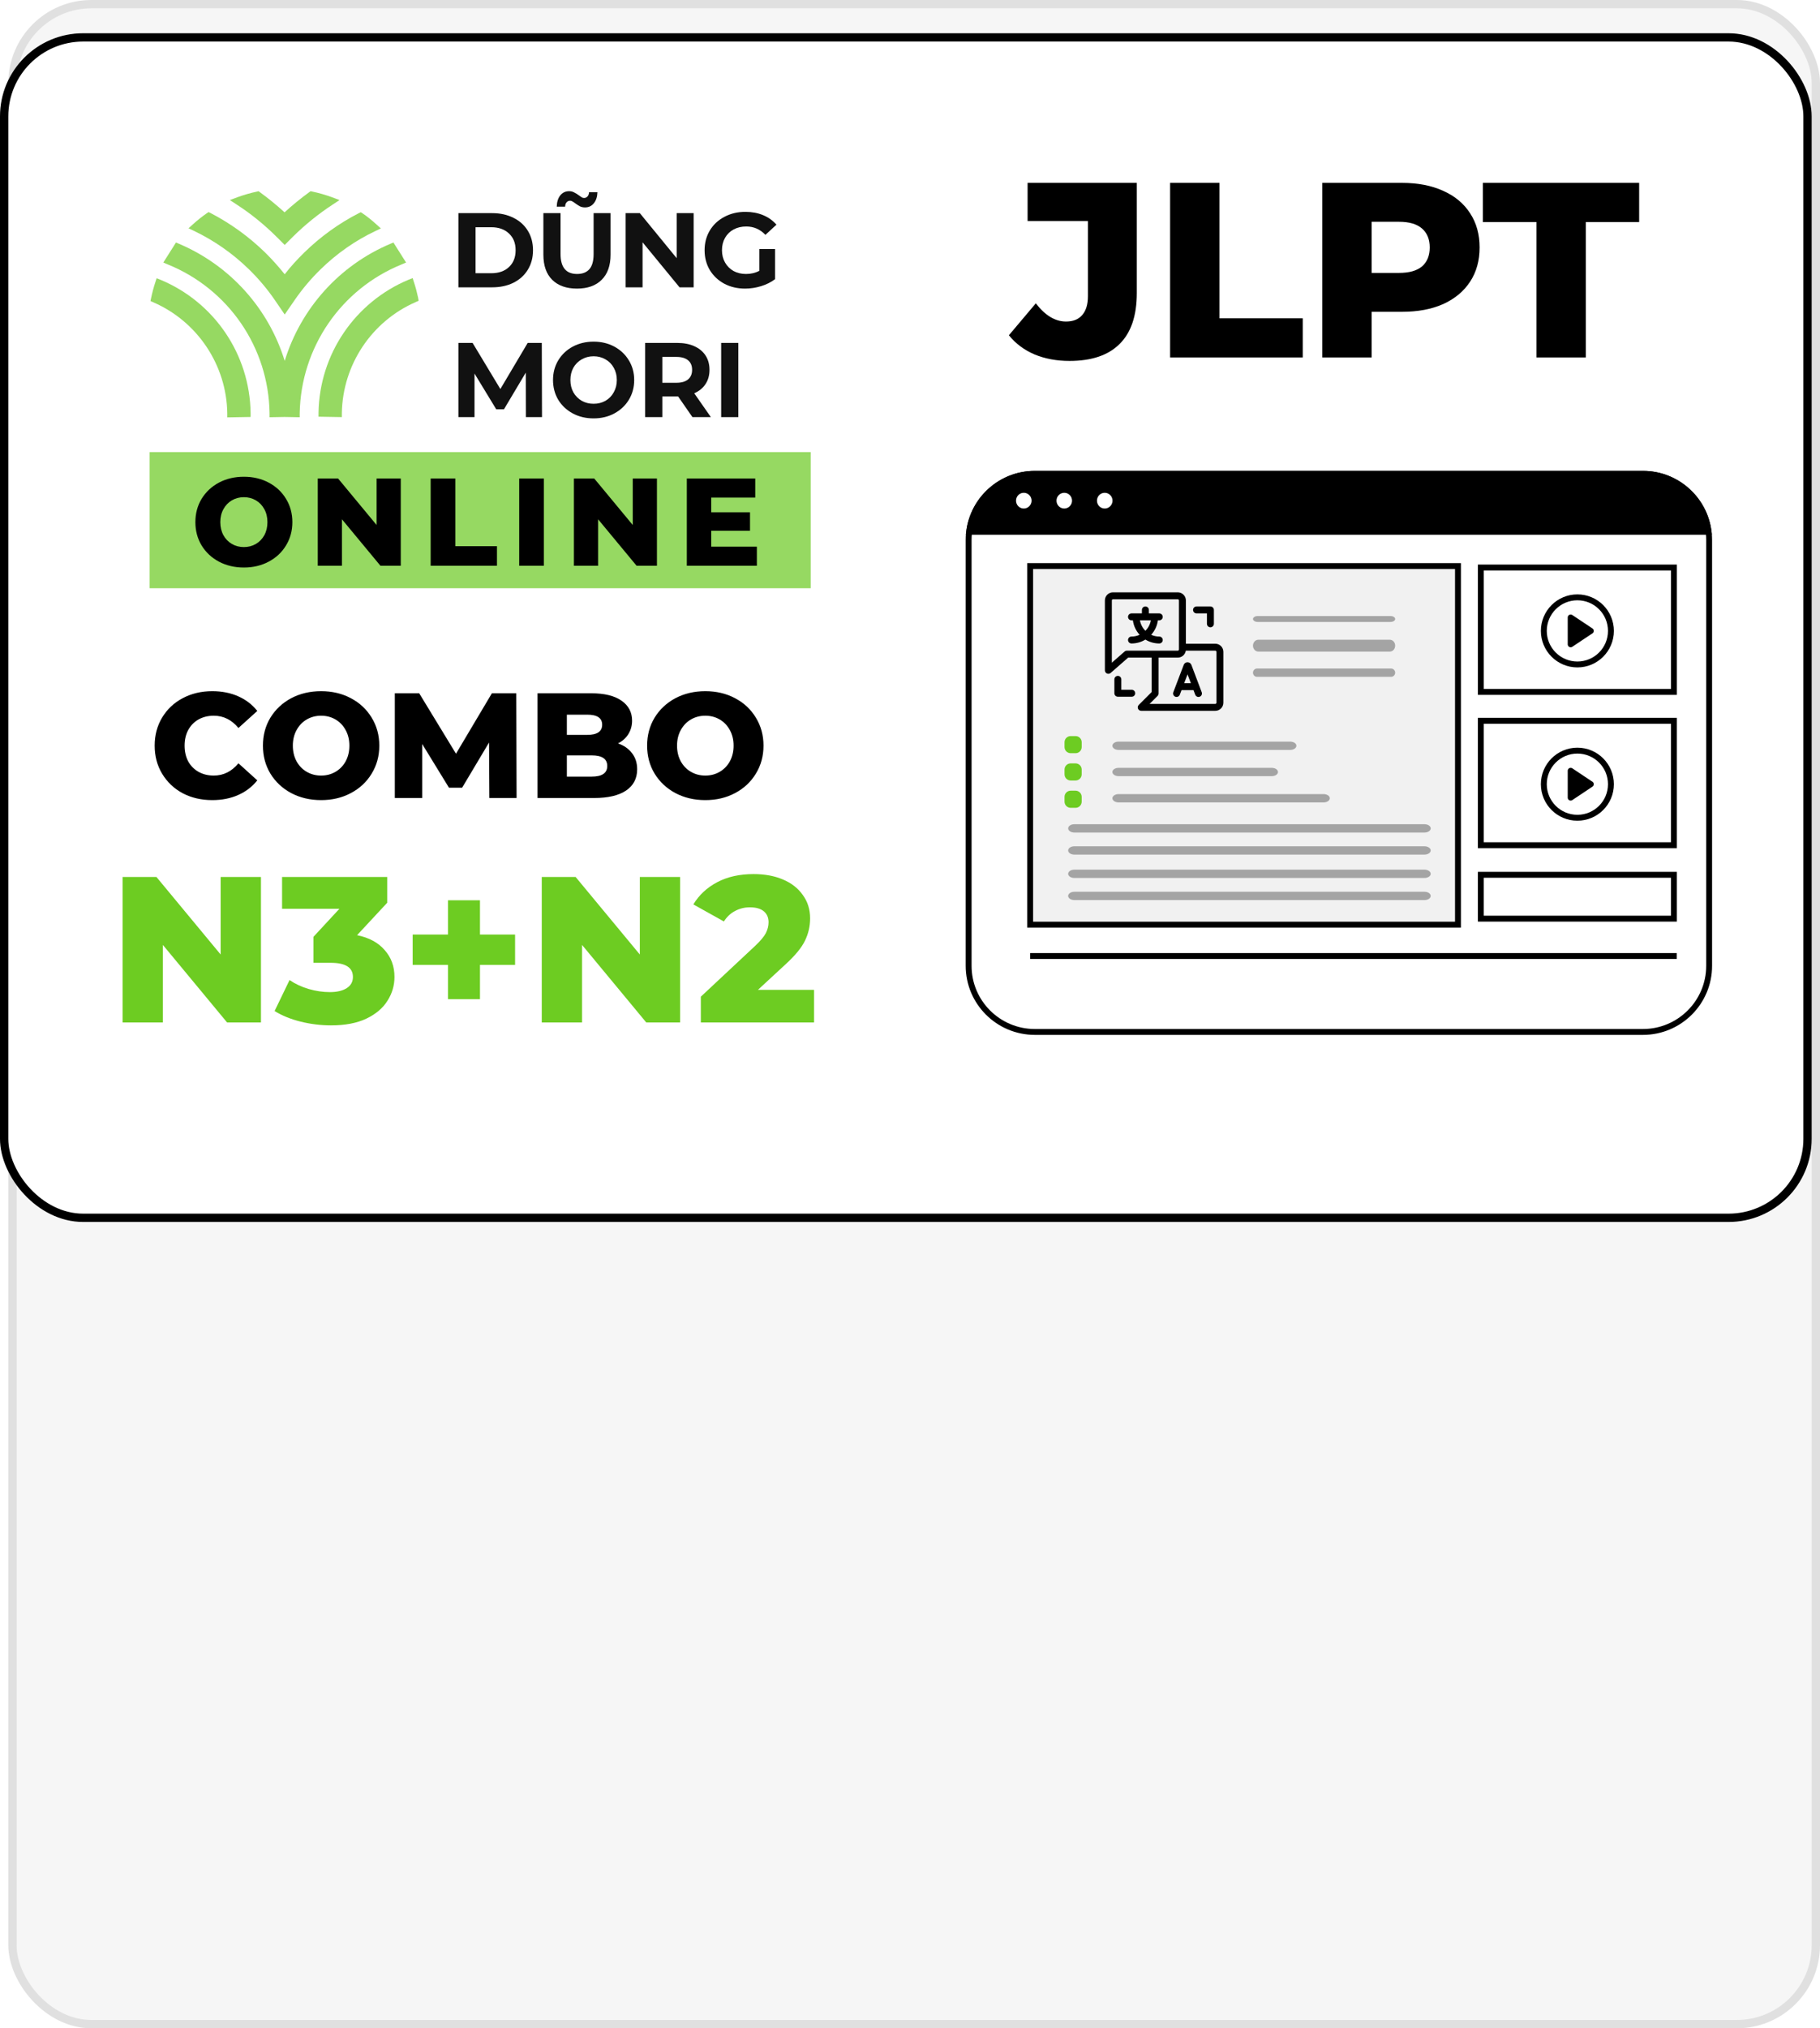
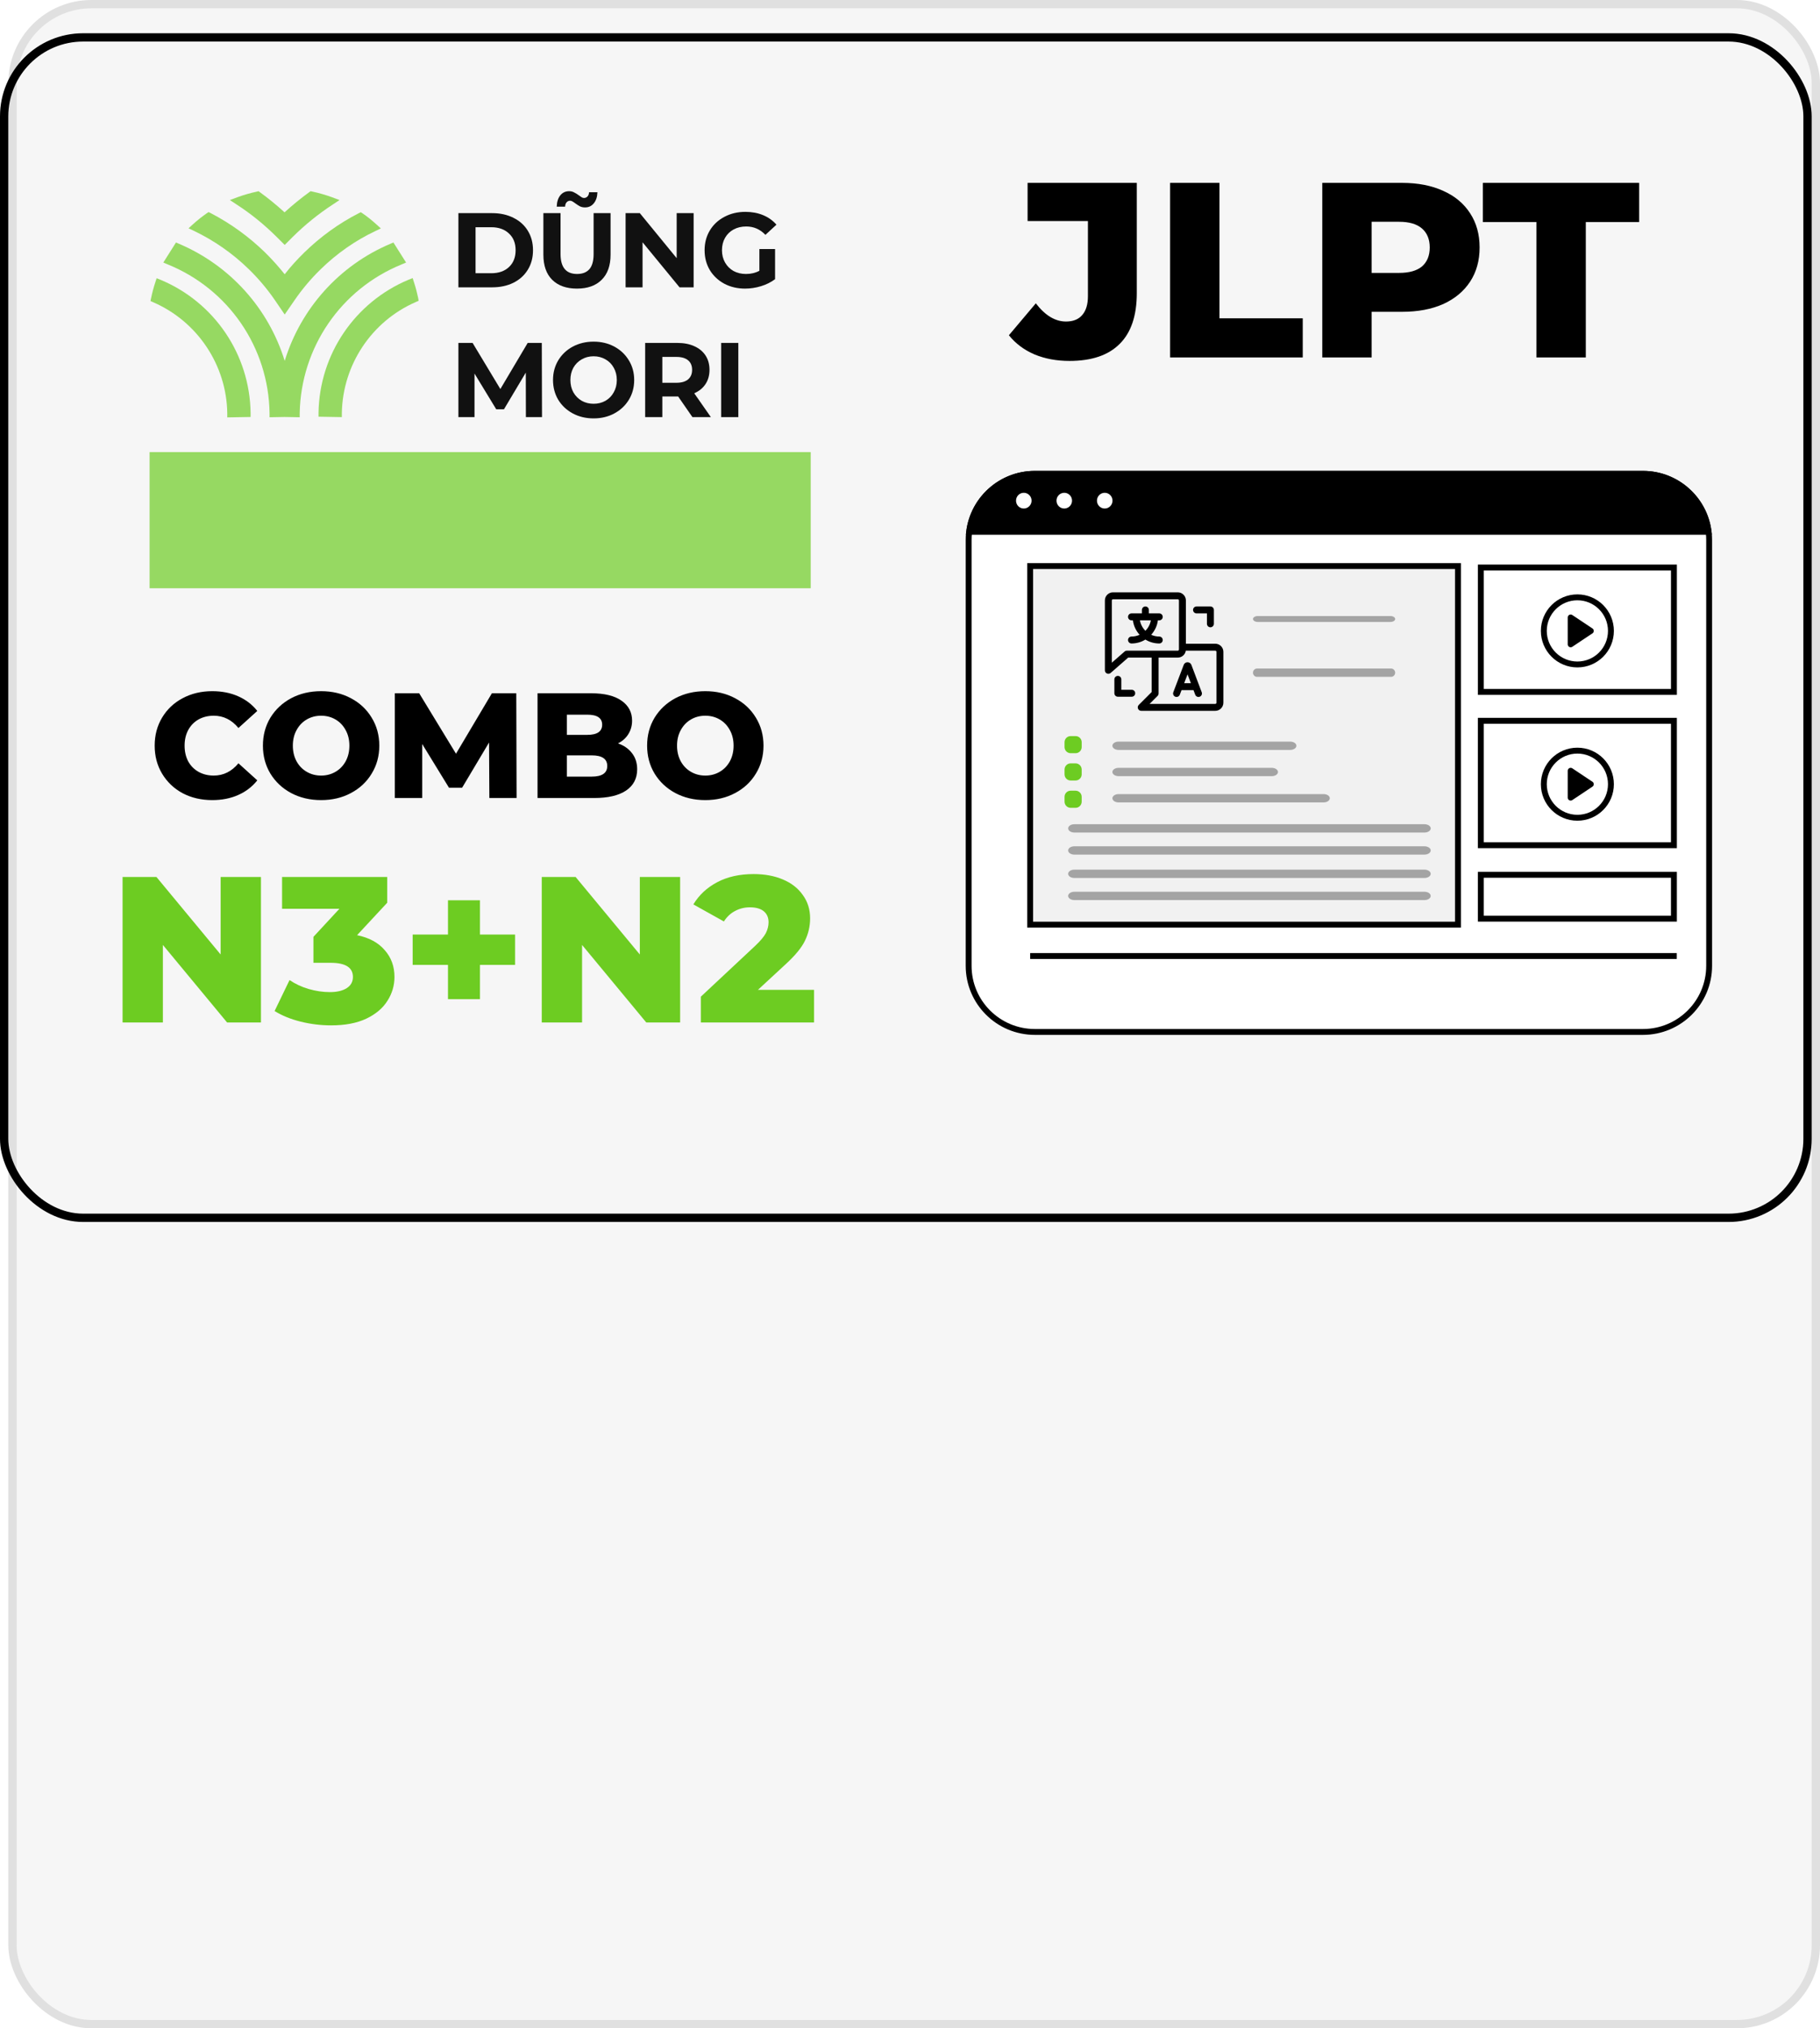
<svg xmlns="http://www.w3.org/2000/svg" width="219" height="244" viewBox="0 0 219 244" fill="none">
  <rect x="1.5" y="0.5" width="217" height="243" rx="9.5" fill="#F6F6F6" stroke="#E0E0E0" />
  <g filter="url(#filter0_d_4031_12053)">
-     <rect width="218" height="143" rx="10" fill="white" />
    <rect x="0.5" y="0.5" width="217" height="142" rx="9.5" stroke="black" />
  </g>
  <path d="M31.4 105.5V123H27.325L19.6 113.675V123H14.75V105.5H18.825L26.55 114.825V105.5H31.4ZM42.967 112.5C44.417 112.8 45.525 113.4 46.292 114.3C47.075 115.183 47.467 116.258 47.467 117.525C47.467 118.558 47.183 119.517 46.617 120.4C46.067 121.283 45.217 122 44.067 122.55C42.933 123.083 41.525 123.35 39.842 123.35C38.608 123.35 37.383 123.2 36.167 122.9C34.967 122.6 33.925 122.175 33.042 121.625L34.842 117.9C35.525 118.367 36.292 118.725 37.142 118.975C38.008 119.225 38.858 119.35 39.692 119.35C40.542 119.35 41.217 119.192 41.717 118.875C42.217 118.558 42.467 118.108 42.467 117.525C42.467 116.392 41.575 115.825 39.792 115.825H37.717V112.7L40.842 109.325H33.942V105.5H46.592V108.6L42.967 112.5ZM61.98 116.075H57.755V120.2H53.905V116.075H49.655V112.425H53.905V108.3H57.755V112.425H61.98V116.075ZM81.84 105.5V123H77.764L70.04 113.675V123H65.189V105.5H69.264L76.99 114.825V105.5H81.84ZM97.956 119.075V123H84.331V119.9L90.881 113.775C91.514 113.175 91.939 112.667 92.156 112.25C92.373 111.817 92.481 111.383 92.481 110.95C92.481 110.383 92.289 109.942 91.906 109.625C91.523 109.308 90.964 109.15 90.231 109.15C89.581 109.15 88.981 109.3 88.431 109.6C87.898 109.883 87.456 110.3 87.106 110.85L83.431 108.8C84.114 107.667 85.073 106.775 86.306 106.125C87.539 105.475 88.998 105.15 90.681 105.15C92.014 105.15 93.189 105.367 94.206 105.8C95.239 106.233 96.039 106.858 96.606 107.675C97.189 108.475 97.481 109.408 97.481 110.475C97.481 111.425 97.273 112.325 96.856 113.175C96.456 114.008 95.673 114.958 94.506 116.025L91.206 119.075H97.956Z" fill="#6DCC22" />
  <path d="M25.542 96.252C24.222 96.252 23.034 95.976 21.978 95.424C20.934 94.86 20.112 94.08 19.512 93.084C18.912 92.088 18.612 90.96 18.612 89.7C18.612 88.44 18.912 87.312 19.512 86.316C20.112 85.32 20.934 84.546 21.978 83.994C23.034 83.43 24.222 83.148 25.542 83.148C26.694 83.148 27.732 83.352 28.656 83.76C29.58 84.168 30.348 84.756 30.96 85.524L28.692 87.576C27.876 86.592 26.886 86.1 25.722 86.1C25.038 86.1 24.426 86.25 23.886 86.55C23.358 86.85 22.944 87.276 22.644 87.828C22.356 88.368 22.212 88.992 22.212 89.7C22.212 90.408 22.356 91.038 22.644 91.59C22.944 92.13 23.358 92.55 23.886 92.85C24.426 93.15 25.038 93.3 25.722 93.3C26.886 93.3 27.876 92.808 28.692 91.824L30.96 93.876C30.348 94.644 29.58 95.232 28.656 95.64C27.732 96.048 26.694 96.252 25.542 96.252ZM38.639 96.252C37.307 96.252 36.107 95.97 35.039 95.406C33.983 94.842 33.149 94.062 32.537 93.066C31.937 92.07 31.637 90.948 31.637 89.7C31.637 88.452 31.937 87.33 32.537 86.334C33.149 85.338 33.983 84.558 35.039 83.994C36.107 83.43 37.307 83.148 38.639 83.148C39.971 83.148 41.165 83.43 42.221 83.994C43.289 84.558 44.123 85.338 44.723 86.334C45.335 87.33 45.641 88.452 45.641 89.7C45.641 90.948 45.335 92.07 44.723 93.066C44.123 94.062 43.289 94.842 42.221 95.406C41.165 95.97 39.971 96.252 38.639 96.252ZM38.639 93.3C39.275 93.3 39.851 93.15 40.367 92.85C40.883 92.55 41.291 92.13 41.591 91.59C41.891 91.038 42.041 90.408 42.041 89.7C42.041 88.992 41.891 88.368 41.591 87.828C41.291 87.276 40.883 86.85 40.367 86.55C39.851 86.25 39.275 86.1 38.639 86.1C38.003 86.1 37.427 86.25 36.911 86.55C36.395 86.85 35.987 87.276 35.687 87.828C35.387 88.368 35.237 88.992 35.237 89.7C35.237 90.408 35.387 91.038 35.687 91.59C35.987 92.13 36.395 92.55 36.911 92.85C37.427 93.15 38.003 93.3 38.639 93.3ZM58.884 96L58.848 89.322L55.608 94.758H54.024L50.802 89.502V96H47.508V83.4H50.442L54.87 90.672L59.19 83.4H62.124L62.16 96H58.884ZM74.366 89.43C75.086 89.682 75.65 90.078 76.058 90.618C76.466 91.146 76.67 91.788 76.67 92.544C76.67 93.648 76.226 94.5 75.338 95.1C74.45 95.7 73.166 96 71.486 96H64.682V83.4H71.126C72.734 83.4 73.958 83.7 74.798 84.3C75.638 84.888 76.058 85.686 76.058 86.694C76.058 87.294 75.908 87.834 75.608 88.314C75.32 88.782 74.906 89.154 74.366 89.43ZM68.21 85.974V88.404H70.658C71.858 88.404 72.458 87.996 72.458 87.18C72.458 86.376 71.858 85.974 70.658 85.974H68.21ZM71.198 93.426C72.446 93.426 73.07 93 73.07 92.148C73.07 91.296 72.446 90.87 71.198 90.87H68.21V93.426H71.198ZM84.87 96.252C83.538 96.252 82.338 95.97 81.27 95.406C80.214 94.842 79.38 94.062 78.768 93.066C78.168 92.07 77.868 90.948 77.868 89.7C77.868 88.452 78.168 87.33 78.768 86.334C79.38 85.338 80.214 84.558 81.27 83.994C82.338 83.43 83.538 83.148 84.87 83.148C86.202 83.148 87.396 83.43 88.452 83.994C89.52 84.558 90.354 85.338 90.954 86.334C91.566 87.33 91.872 88.452 91.872 89.7C91.872 90.948 91.566 92.07 90.954 93.066C90.354 94.062 89.52 94.842 88.452 95.406C87.396 95.97 86.202 96.252 84.87 96.252ZM84.87 93.3C85.506 93.3 86.082 93.15 86.598 92.85C87.114 92.55 87.522 92.13 87.822 91.59C88.122 91.038 88.272 90.408 88.272 89.7C88.272 88.992 88.122 88.368 87.822 87.828C87.522 87.276 87.114 86.85 86.598 86.55C86.082 86.25 85.506 86.1 84.87 86.1C84.234 86.1 83.658 86.25 83.142 86.55C82.626 86.85 82.218 87.276 81.918 87.828C81.618 88.368 81.468 88.992 81.468 89.7C81.468 90.408 81.618 91.038 81.918 91.59C82.218 92.13 82.626 92.55 83.142 92.85C83.658 93.15 84.234 93.3 84.87 93.3Z" fill="black" />
  <path d="M128.69 43.42C127.15 43.42 125.75 43.16 124.49 42.64C123.23 42.1 122.2 41.33 121.4 40.33L124.64 36.49C125.76 37.95 126.97 38.68 128.27 38.68C129.13 38.68 129.78 38.42 130.22 37.9C130.68 37.38 130.91 36.62 130.91 35.62V26.59H123.65V22H136.79V35.26C136.79 37.98 136.1 40.02 134.72 41.38C133.36 42.74 131.35 43.42 128.69 43.42ZM140.799 22H146.739V38.29H156.759V43H140.799V22ZM168.71 22C170.61 22 172.26 22.32 173.66 22.96C175.06 23.58 176.14 24.48 176.9 25.66C177.66 26.82 178.04 28.19 178.04 29.77C178.04 31.35 177.66 32.72 176.9 33.88C176.14 35.04 175.06 35.94 173.66 36.58C172.26 37.2 170.61 37.51 168.71 37.51H165.05V43H159.11V22H168.71ZM168.35 32.83C169.57 32.83 170.49 32.57 171.11 32.05C171.73 31.51 172.04 30.75 172.04 29.77C172.04 28.79 171.73 28.03 171.11 27.49C170.49 26.95 169.57 26.68 168.35 26.68H165.05V32.83H168.35ZM184.879 26.71H178.429V22H197.239V26.71H190.819V43H184.879V26.71Z" fill="black" />
  <path d="M18 54.386H97.554V70.764H18V54.386Z" fill="#96D962" />
-   <path d="M29.345 68.272C28.235 68.272 27.235 68.037 26.345 67.567C25.465 67.097 24.77 66.448 24.26 65.618C23.76 64.787 23.51 63.852 23.51 62.812C23.51 61.773 23.76 60.837 24.26 60.008C24.77 59.178 25.465 58.528 26.345 58.057C27.235 57.587 28.235 57.352 29.345 57.352C30.455 57.352 31.45 57.587 32.33 58.057C33.22 58.528 33.915 59.178 34.415 60.008C34.925 60.837 35.18 61.773 35.18 62.812C35.18 63.852 34.925 64.787 34.415 65.618C33.915 66.448 33.22 67.097 32.33 67.567C31.45 68.037 30.455 68.272 29.345 68.272ZM29.345 65.812C29.875 65.812 30.355 65.688 30.785 65.438C31.215 65.188 31.555 64.838 31.805 64.388C32.055 63.928 32.18 63.403 32.18 62.812C32.18 62.222 32.055 61.703 31.805 61.252C31.555 60.792 31.215 60.438 30.785 60.188C30.355 59.938 29.875 59.812 29.345 59.812C28.815 59.812 28.335 59.938 27.905 60.188C27.475 60.438 27.135 60.792 26.885 61.252C26.635 61.703 26.51 62.222 26.51 62.812C26.51 63.403 26.635 63.928 26.885 64.388C27.135 64.838 27.475 65.188 27.905 65.438C28.335 65.688 28.815 65.812 29.345 65.812ZM48.225 57.562V68.062H45.781L41.145 62.468V68.062H38.236V57.562H40.681L45.316 63.157V57.562H48.225ZM51.821 57.562H54.791V65.707H59.8V68.062H51.821V57.562ZM62.476 57.562H65.446V68.062H62.476V57.562ZM79.049 57.562V68.062H76.604L71.969 62.468V68.062H69.059V57.562H71.504L76.139 63.157V57.562H79.049ZM91.074 65.767V68.062H82.644V57.562H90.879V59.858H85.584V61.627H90.249V63.847H85.584V65.767H91.074Z" fill="black" />
  <path d="M55.159 25.64H59.214C60.183 25.64 61.037 25.826 61.777 26.201C62.525 26.566 63.103 27.085 63.511 27.756C63.927 28.428 64.136 29.21 64.136 30.102C64.136 30.995 63.927 31.777 63.511 32.449C63.103 33.12 62.525 33.643 61.777 34.017C61.037 34.383 60.183 34.565 59.214 34.565H55.159V25.64ZM59.112 32.87C60.004 32.87 60.714 32.623 61.241 32.13C61.777 31.628 62.044 30.953 62.044 30.102C62.044 29.252 61.777 28.581 61.241 28.088C60.714 27.586 60.004 27.335 59.112 27.335H57.224V32.87H59.112Z" fill="#111111" />
  <path d="M69.427 34.718C68.152 34.718 67.158 34.366 66.444 33.66C65.738 32.955 65.385 31.947 65.385 30.638V25.64H67.451V30.561C67.451 32.16 68.114 32.959 69.44 32.959C70.086 32.959 70.579 32.767 70.919 32.385C71.259 31.994 71.429 31.386 71.429 30.561V25.64H73.469V30.638C73.469 31.947 73.112 32.955 72.398 33.66C71.693 34.366 70.703 34.718 69.427 34.718ZM70.396 24.951C70.167 24.951 69.963 24.908 69.784 24.823C69.614 24.73 69.423 24.607 69.211 24.454C69.075 24.352 68.96 24.275 68.866 24.224C68.781 24.173 68.696 24.148 68.611 24.148C68.433 24.148 68.288 24.211 68.178 24.339C68.067 24.458 68.008 24.632 67.999 24.862H66.992C67.009 24.292 67.149 23.842 67.413 23.51C67.685 23.17 68.042 23 68.484 23C68.705 23 68.9 23.047 69.07 23.14C69.249 23.225 69.449 23.349 69.67 23.51C69.806 23.612 69.916 23.689 70.001 23.74C70.095 23.791 70.184 23.816 70.269 23.816C70.439 23.816 70.579 23.757 70.69 23.638C70.809 23.51 70.873 23.34 70.881 23.128H71.888C71.871 23.68 71.727 24.122 71.455 24.454C71.191 24.785 70.838 24.951 70.396 24.951Z" fill="#111111" />
  <path d="M83.465 25.64V34.565H81.769L77.319 29.146V34.565H75.279V25.64H76.988L81.425 31.059V25.64H83.465Z" fill="#111111" />
  <path d="M91.377 29.962H93.264V33.584C92.779 33.949 92.218 34.23 91.581 34.425C90.943 34.621 90.301 34.718 89.655 34.718C88.729 34.718 87.895 34.523 87.156 34.132C86.416 33.732 85.834 33.184 85.409 32.487C84.993 31.781 84.784 30.987 84.784 30.102C84.784 29.218 84.993 28.428 85.409 27.731C85.834 27.025 86.421 26.477 87.169 26.086C87.917 25.686 88.758 25.486 89.694 25.486C90.476 25.486 91.185 25.618 91.823 25.882C92.46 26.145 92.996 26.528 93.43 27.029L92.103 28.253C91.466 27.582 90.697 27.246 89.796 27.246C89.226 27.246 88.72 27.365 88.278 27.603C87.836 27.841 87.492 28.177 87.245 28.611C86.999 29.044 86.875 29.541 86.875 30.102C86.875 30.655 86.999 31.148 87.245 31.582C87.492 32.015 87.832 32.355 88.265 32.602C88.707 32.84 89.209 32.959 89.77 32.959C90.365 32.959 90.901 32.831 91.377 32.576V29.962Z" fill="#111111" />
  <path d="M63.281 50.179L63.269 44.824L60.642 49.236H59.711L57.097 44.938V50.179H55.159V41.253H56.867L60.208 46.8L63.498 41.253H65.194L65.219 50.179H63.281Z" fill="#111111" />
  <path d="M71.428 50.332C70.501 50.332 69.664 50.133 68.916 49.733C68.177 49.333 67.594 48.785 67.169 48.088C66.753 47.383 66.544 46.592 66.544 45.716C66.544 44.841 66.753 44.054 67.169 43.357C67.594 42.652 68.177 42.099 68.916 41.7C69.664 41.3 70.501 41.1 71.428 41.1C72.355 41.1 73.188 41.3 73.927 41.7C74.667 42.099 75.249 42.652 75.674 43.357C76.099 44.054 76.312 44.841 76.312 45.716C76.312 46.592 76.099 47.383 75.674 48.088C75.249 48.785 74.667 49.333 73.927 49.733C73.188 50.133 72.355 50.332 71.428 50.332ZM71.428 48.573C71.955 48.573 72.431 48.454 72.856 48.216C73.281 47.969 73.613 47.629 73.851 47.196C74.097 46.762 74.221 46.269 74.221 45.716C74.221 45.164 74.097 44.671 73.851 44.237C73.613 43.804 73.281 43.468 72.856 43.23C72.431 42.983 71.955 42.86 71.428 42.86C70.901 42.86 70.425 42.983 70 43.23C69.575 43.468 69.239 43.804 68.993 44.237C68.755 44.671 68.636 45.164 68.636 45.716C68.636 46.269 68.755 46.762 68.993 47.196C69.239 47.629 69.575 47.969 70 48.216C70.425 48.454 70.901 48.573 71.428 48.573Z" fill="#111111" />
  <path d="M83.32 50.179L81.598 47.693H81.496H79.698V50.179H77.632V41.253H81.496C82.287 41.253 82.971 41.385 83.549 41.649C84.136 41.912 84.586 42.286 84.901 42.771C85.215 43.255 85.373 43.829 85.373 44.492C85.373 45.155 85.211 45.729 84.888 46.214C84.573 46.69 84.123 47.055 83.536 47.31L85.538 50.179H83.32ZM83.281 44.492C83.281 43.991 83.12 43.608 82.797 43.345C82.474 43.072 82.002 42.937 81.381 42.937H79.698V46.048H81.381C82.002 46.048 82.474 45.912 82.797 45.64C83.12 45.368 83.281 44.985 83.281 44.492Z" fill="#111111" />
  <path d="M86.777 41.253H88.843V50.179H86.777V41.253Z" fill="#111111" />
  <path d="M50.308 35.801C50.177 35.177 50.013 34.554 49.816 33.963L49.652 33.454L49.159 33.651C42.693 36.359 38.443 42.628 38.328 49.636V50.128L41.134 50.178V49.685C41.233 43.892 44.712 38.657 50.013 36.343L50.374 36.178L50.308 35.801Z" fill="#96D962" />
  <path d="M48.322 31.813L48.864 31.583L47.338 29.171L46.96 29.335C40.822 31.928 36.194 37.114 34.258 43.416C32.321 37.114 27.693 31.945 21.555 29.335L21.177 29.171L19.651 31.583L20.193 31.813C27.512 34.784 32.321 41.808 32.436 49.702V50.194L34.241 50.161L36.063 50.194V49.702C36.211 41.808 41.019 34.784 48.322 31.813Z" fill="#96D962" />
  <path d="M19.339 33.668L18.847 33.471L18.683 33.98C18.486 34.57 18.322 35.194 18.191 35.818L18.108 36.212L18.47 36.376C23.77 38.69 27.266 43.925 27.348 49.718V50.211L30.155 50.161V49.669C30.056 42.645 25.805 36.376 19.339 33.668Z" fill="#96D962" />
  <path d="M29.925 32.371C31.107 33.52 32.173 34.783 33.092 36.129L34.258 37.836L35.423 36.146C36.358 34.783 37.425 33.52 38.59 32.387C40.527 30.5 42.742 28.941 45.172 27.792L45.828 27.48L45.286 26.988C44.778 26.528 44.236 26.085 43.662 25.691L43.415 25.527L43.153 25.658C40.757 26.889 38.574 28.465 36.621 30.369C35.784 31.189 34.98 32.059 34.258 32.995C33.519 32.075 32.731 31.189 31.894 30.369C29.958 28.481 27.759 26.889 25.363 25.642L25.1 25.511L24.854 25.675C24.296 26.069 23.754 26.495 23.229 26.971L22.687 27.464L23.344 27.776C25.773 28.941 27.988 30.483 29.925 32.371Z" fill="#96D962" />
  <path d="M33.273 28.482L34.258 29.466L35.242 28.482C36.719 27.021 38.328 25.724 40.035 24.608L40.855 24.067L39.936 23.722C39.165 23.443 38.377 23.213 37.589 23.049L37.376 23L37.195 23.131C36.178 23.87 35.193 24.674 34.241 25.544C33.306 24.69 32.305 23.87 31.287 23.131L31.107 23L30.926 23.049C30.138 23.213 29.351 23.443 28.579 23.722L27.66 24.067L28.481 24.608C30.188 25.708 31.796 27.021 33.273 28.482Z" fill="#96D962" />
  <path d="M124.523 124.142H197.692C202.092 124.142 205.66 120.58 205.66 116.188V64.954C205.66 60.562 202.092 57 197.692 57H124.523C120.123 57 116.556 60.562 116.556 64.954V116.188C116.556 120.58 120.123 124.142 124.523 124.142Z" fill="white" stroke="black" stroke-width="0.707" stroke-miterlimit="10" />
  <rect x="178.189" y="86.711" width="23.232" height="14.966" stroke="black" stroke-width="0.71" />
  <rect x="178.19" y="68.272" width="23.232" height="14.966" stroke="black" stroke-width="0.71" />
  <rect x="178.189" y="105.238" width="23.232" height="5.275" stroke="black" stroke-width="0.71" />
  <g clip-path="url(#clip0_4031_12053)">
    <path d="M189.806 98.375C192.036 98.375 193.843 96.568 193.843 94.338C193.843 92.108 192.036 90.3 189.806 90.3C187.576 90.3 185.768 92.108 185.768 94.338C185.768 96.568 187.576 98.375 189.806 98.375Z" stroke="black" stroke-width="0.71" stroke-linecap="round" stroke-linejoin="round" />
    <path d="M188.998 92.723L191.421 94.338L188.998 95.953V92.723Z" fill="black" stroke="black" stroke-width="0.71" stroke-linecap="round" stroke-linejoin="round" />
  </g>
  <g clip-path="url(#clip1_4031_12053)">
    <path d="M189.806 79.935C192.036 79.935 193.843 78.127 193.843 75.897C193.843 73.667 192.036 71.859 189.806 71.859C187.576 71.859 185.768 73.667 185.768 75.897C185.768 78.127 187.576 79.935 189.806 79.935Z" stroke="black" stroke-width="0.71" stroke-linecap="round" stroke-linejoin="round" />
    <path d="M188.998 74.282L191.421 75.897L188.998 77.512V74.282Z" fill="black" stroke="black" stroke-width="0.71" stroke-linecap="round" stroke-linejoin="round" />
  </g>
  <path d="M175.437 68.096H123.96V111.232H175.437V68.096Z" fill="#F1F1F1" stroke="black" stroke-width="0.707" stroke-miterlimit="10" />
  <path d="M146.233 77.438H142.697V72.231C142.697 71.693 142.261 71.257 141.722 71.257H133.926C133.388 71.257 132.951 71.693 132.951 72.231V80.641C132.951 80.999 133.374 81.191 133.644 80.955L135.753 79.109H138.576V83.252L137.028 84.8C136.908 84.92 136.872 85.1 136.937 85.256C137.002 85.412 137.154 85.513 137.323 85.513H146.233C146.771 85.513 147.208 85.076 147.208 84.539V78.413C147.208 77.876 146.771 77.438 146.233 77.438ZM135.597 78.274C135.495 78.274 135.398 78.311 135.322 78.377L133.787 79.72V72.231C133.787 72.154 133.849 72.092 133.926 72.092H141.722C141.799 72.092 141.862 72.154 141.862 72.231V78.135C141.862 78.211 141.799 78.274 141.722 78.274H135.597ZM146.373 84.539C146.373 84.616 146.31 84.678 146.233 84.678H138.331L139.289 83.72C139.367 83.642 139.411 83.536 139.411 83.425V79.109H141.722C142.213 79.109 142.619 78.746 142.687 78.274H146.233C146.31 78.274 146.373 78.336 146.373 78.413V84.539Z" fill="black" />
  <path d="M143.359 79.983C143.357 79.977 143.354 79.972 143.352 79.966C143.273 79.783 143.09 79.666 142.891 79.666C142.706 79.666 142.537 79.772 142.457 79.939C142.449 79.955 142.443 79.968 142.438 79.982L141.183 83.276C141.101 83.492 141.209 83.733 141.425 83.815C141.64 83.897 141.881 83.789 141.964 83.574L142.174 83.022H143.613L143.821 83.573C143.902 83.788 144.143 83.897 144.359 83.816C144.575 83.734 144.684 83.493 144.602 83.278L143.359 79.983ZM142.492 82.187L142.897 81.124L143.298 82.187H142.492Z" fill="black" />
  <path d="M139.495 74.626C139.726 74.626 139.913 74.439 139.913 74.208C139.913 73.977 139.726 73.79 139.495 73.79H138.242V73.373C138.242 73.142 138.055 72.955 137.824 72.955C137.594 72.955 137.407 73.142 137.407 73.373V73.79H136.154C135.923 73.79 135.736 73.977 135.736 74.208C135.736 74.439 135.923 74.626 136.154 74.626H136.32C136.407 75.29 136.698 75.891 137.129 76.364C136.831 76.499 136.501 76.575 136.154 76.575C135.923 76.575 135.736 76.762 135.736 76.993C135.736 77.223 135.923 77.41 136.154 77.41C136.765 77.41 137.338 77.238 137.824 76.939C138.311 77.238 138.883 77.41 139.495 77.41C139.726 77.41 139.913 77.223 139.913 76.993C139.913 76.762 139.726 76.575 139.495 76.575C139.147 76.575 138.817 76.499 138.52 76.364C138.95 75.891 139.242 75.29 139.329 74.626H139.495ZM137.824 75.883C137.488 75.548 137.253 75.112 137.166 74.626H138.483C138.396 75.112 138.16 75.548 137.824 75.883Z" fill="black" />
  <path d="M136.181 82.979H134.928V81.726C134.928 81.496 134.741 81.309 134.511 81.309C134.28 81.309 134.093 81.496 134.093 81.726V83.397C134.093 83.628 134.28 83.815 134.511 83.815H136.181C136.412 83.815 136.599 83.628 136.599 83.397C136.599 83.166 136.412 82.979 136.181 82.979Z" fill="black" />
  <path d="M143.978 73.79H145.231V75.043C145.231 75.274 145.418 75.461 145.649 75.461C145.879 75.461 146.066 75.274 146.066 75.043V73.373C146.066 73.142 145.879 72.955 145.649 72.955H143.978C143.747 72.955 143.56 73.142 143.56 73.373C143.56 73.603 143.747 73.79 143.978 73.79Z" fill="black" />
  <path d="M129.421 90.61H128.835C128.427 90.61 128.096 90.279 128.096 89.873V89.287C128.096 88.88 128.427 88.55 128.835 88.55H129.421C129.828 88.55 130.16 88.88 130.16 89.287V89.873C130.16 90.279 129.828 90.61 129.421 90.61Z" fill="#6DCC22" />
  <path d="M129.42 93.894H128.834C128.427 93.894 128.096 93.563 128.096 93.157V92.571C128.096 92.165 128.427 91.834 128.834 91.834H129.42C129.828 91.834 130.159 92.165 130.159 92.571V93.157C130.159 93.563 129.828 93.894 129.42 93.894Z" fill="#6DCC22" />
  <path d="M129.42 97.179H128.834C128.427 97.179 128.096 96.849 128.096 96.442V95.856C128.096 95.45 128.427 95.119 128.834 95.119H129.42C129.828 95.119 130.159 95.45 130.159 95.856V96.442C130.159 96.849 129.828 97.179 129.42 97.179Z" fill="#6DCC22" />
  <path d="M155.246 90.216H134.604C134.189 90.216 133.854 89.992 133.854 89.715C133.854 89.438 134.189 89.215 134.604 89.215H155.246C155.661 89.215 155.996 89.438 155.996 89.715C155.996 89.992 155.661 90.216 155.246 90.216Z" fill="#A4A4A4" />
  <path d="M153.029 93.371H134.605C134.189 93.371 133.854 93.148 133.854 92.871C133.854 92.594 134.189 92.37 134.605 92.37H153.029C153.444 92.37 153.779 92.594 153.779 92.871C153.779 93.148 153.444 93.371 153.029 93.371Z" fill="#A4A4A4" />
  <path d="M159.264 96.53H134.605C134.189 96.53 133.854 96.307 133.854 96.03C133.854 95.753 134.189 95.529 134.605 95.529H159.264C159.68 95.529 160.015 95.753 160.015 96.03C160.015 96.307 159.68 96.53 159.264 96.53Z" fill="#A4A4A4" />
  <path d="M167.3 74.821H151.351C151.03 74.821 150.772 74.662 150.772 74.465C150.772 74.267 151.03 74.108 151.351 74.108H167.3C167.621 74.108 167.88 74.267 167.88 74.465C167.88 74.662 167.621 74.821 167.3 74.821Z" fill="#A4A4A4" />
-   <path d="M167.235 78.386H151.415C151.059 78.386 150.771 78.067 150.771 77.673C150.771 77.278 151.059 76.96 151.415 76.96H167.235C167.592 76.96 167.879 77.278 167.879 77.673C167.879 78.067 167.592 78.386 167.235 78.386Z" fill="#A4A4A4" />
  <path d="M167.389 81.424H151.262C150.99 81.424 150.771 81.2 150.771 80.923C150.771 80.646 150.99 80.423 151.262 80.423H167.389C167.66 80.423 167.879 80.646 167.879 80.923C167.879 81.2 167.66 81.424 167.389 81.424Z" fill="#A4A4A4" />
  <path d="M171.408 100.154H129.281C128.866 100.154 128.531 99.931 128.531 99.654C128.531 99.377 128.866 99.153 129.281 99.153H171.408C171.823 99.153 172.158 99.377 172.158 99.654C172.158 99.931 171.823 100.154 171.408 100.154Z" fill="#A4A4A4" />
  <path d="M171.406 102.809H129.279C128.864 102.809 128.529 102.585 128.529 102.308C128.529 102.031 128.864 101.808 129.279 101.808H171.406C171.821 101.808 172.156 102.031 172.156 102.308C172.156 102.585 171.821 102.809 171.406 102.809Z" fill="#A4A4A4" />
  <path d="M171.406 105.619H129.279C128.864 105.619 128.529 105.396 128.529 105.119C128.529 104.842 128.864 104.618 129.279 104.618H171.406C171.821 104.618 172.156 104.842 172.156 105.119C172.156 105.396 171.821 105.619 171.406 105.619Z" fill="#A4A4A4" />
  <path d="M171.406 108.278H129.279C128.864 108.278 128.529 108.055 128.529 107.778C128.529 107.501 128.864 107.277 129.279 107.277H171.406C171.821 107.277 172.156 107.501 172.156 107.778C172.156 108.055 171.821 108.278 171.406 108.278Z" fill="#A4A4A4" />
  <path d="M123.96 115.008H201.766" stroke="black" stroke-width="0.707" stroke-miterlimit="10" />
  <path d="M197.691 57H124.523C120.458 57 117.115 60.039 116.622 63.962H205.587C205.099 60.039 201.751 57 197.691 57Z" fill="black" stroke="black" stroke-width="0.707" stroke-miterlimit="10" />
  <path d="M116.757 63.962H205.655" stroke="black" stroke-width="0.707" stroke-miterlimit="10" />
  <path d="M124.415 60.228C124.415 60.908 123.869 61.462 123.193 61.462C122.517 61.462 121.971 60.912 121.971 60.228C121.971 59.549 122.517 58.995 123.193 58.995C123.869 58.995 124.415 59.549 124.415 60.228Z" fill="white" stroke="black" stroke-width="0.574" stroke-miterlimit="10" />
  <path d="M129.285 60.228C129.285 60.908 128.739 61.462 128.063 61.462C127.387 61.462 126.841 60.912 126.841 60.228C126.841 59.549 127.387 58.995 128.063 58.995C128.739 58.995 129.285 59.549 129.285 60.228Z" fill="white" stroke="black" stroke-width="0.574" stroke-miterlimit="10" />
  <path d="M134.155 60.228C134.155 60.908 133.608 61.462 132.932 61.462C132.257 61.462 131.71 60.912 131.71 60.228C131.71 59.549 132.257 58.995 132.932 58.995C133.608 58.995 134.155 59.549 134.155 60.228Z" fill="white" stroke="black" stroke-width="0.574" stroke-miterlimit="10" />
  <defs>
    <filter id="filter0_d_4031_12053" x="0" y="0" width="218" height="147" filterUnits="userSpaceOnUse" color-interpolation-filters="sRGB">
      <feFlood flood-opacity="0" result="BackgroundImageFix" />
      <feColorMatrix in="SourceAlpha" type="matrix" values="0 0 0 0 0 0 0 0 0 0 0 0 0 0 0 0 0 0 127 0" result="hardAlpha" />
      <feOffset dy="4" />
      <feComposite in2="hardAlpha" operator="out" />
      <feColorMatrix type="matrix" values="0 0 0 0 0 0 0 0 0 0 0 0 0 0 0 0 0 0 0.3 0" />
      <feBlend mode="normal" in2="BackgroundImageFix" result="effect1_dropShadow_4031_12053" />
      <feBlend mode="normal" in="SourceGraphic" in2="effect1_dropShadow_4031_12053" result="shape" />
    </filter>
    <clipPath id="clip0_4031_12053">
      <rect width="9.691" height="9.691" fill="white" transform="translate(184.96 89.492)" />
    </clipPath>
    <clipPath id="clip1_4031_12053">
      <rect width="9.691" height="9.691" fill="white" transform="translate(184.96 71.052)" />
    </clipPath>
  </defs>
</svg>